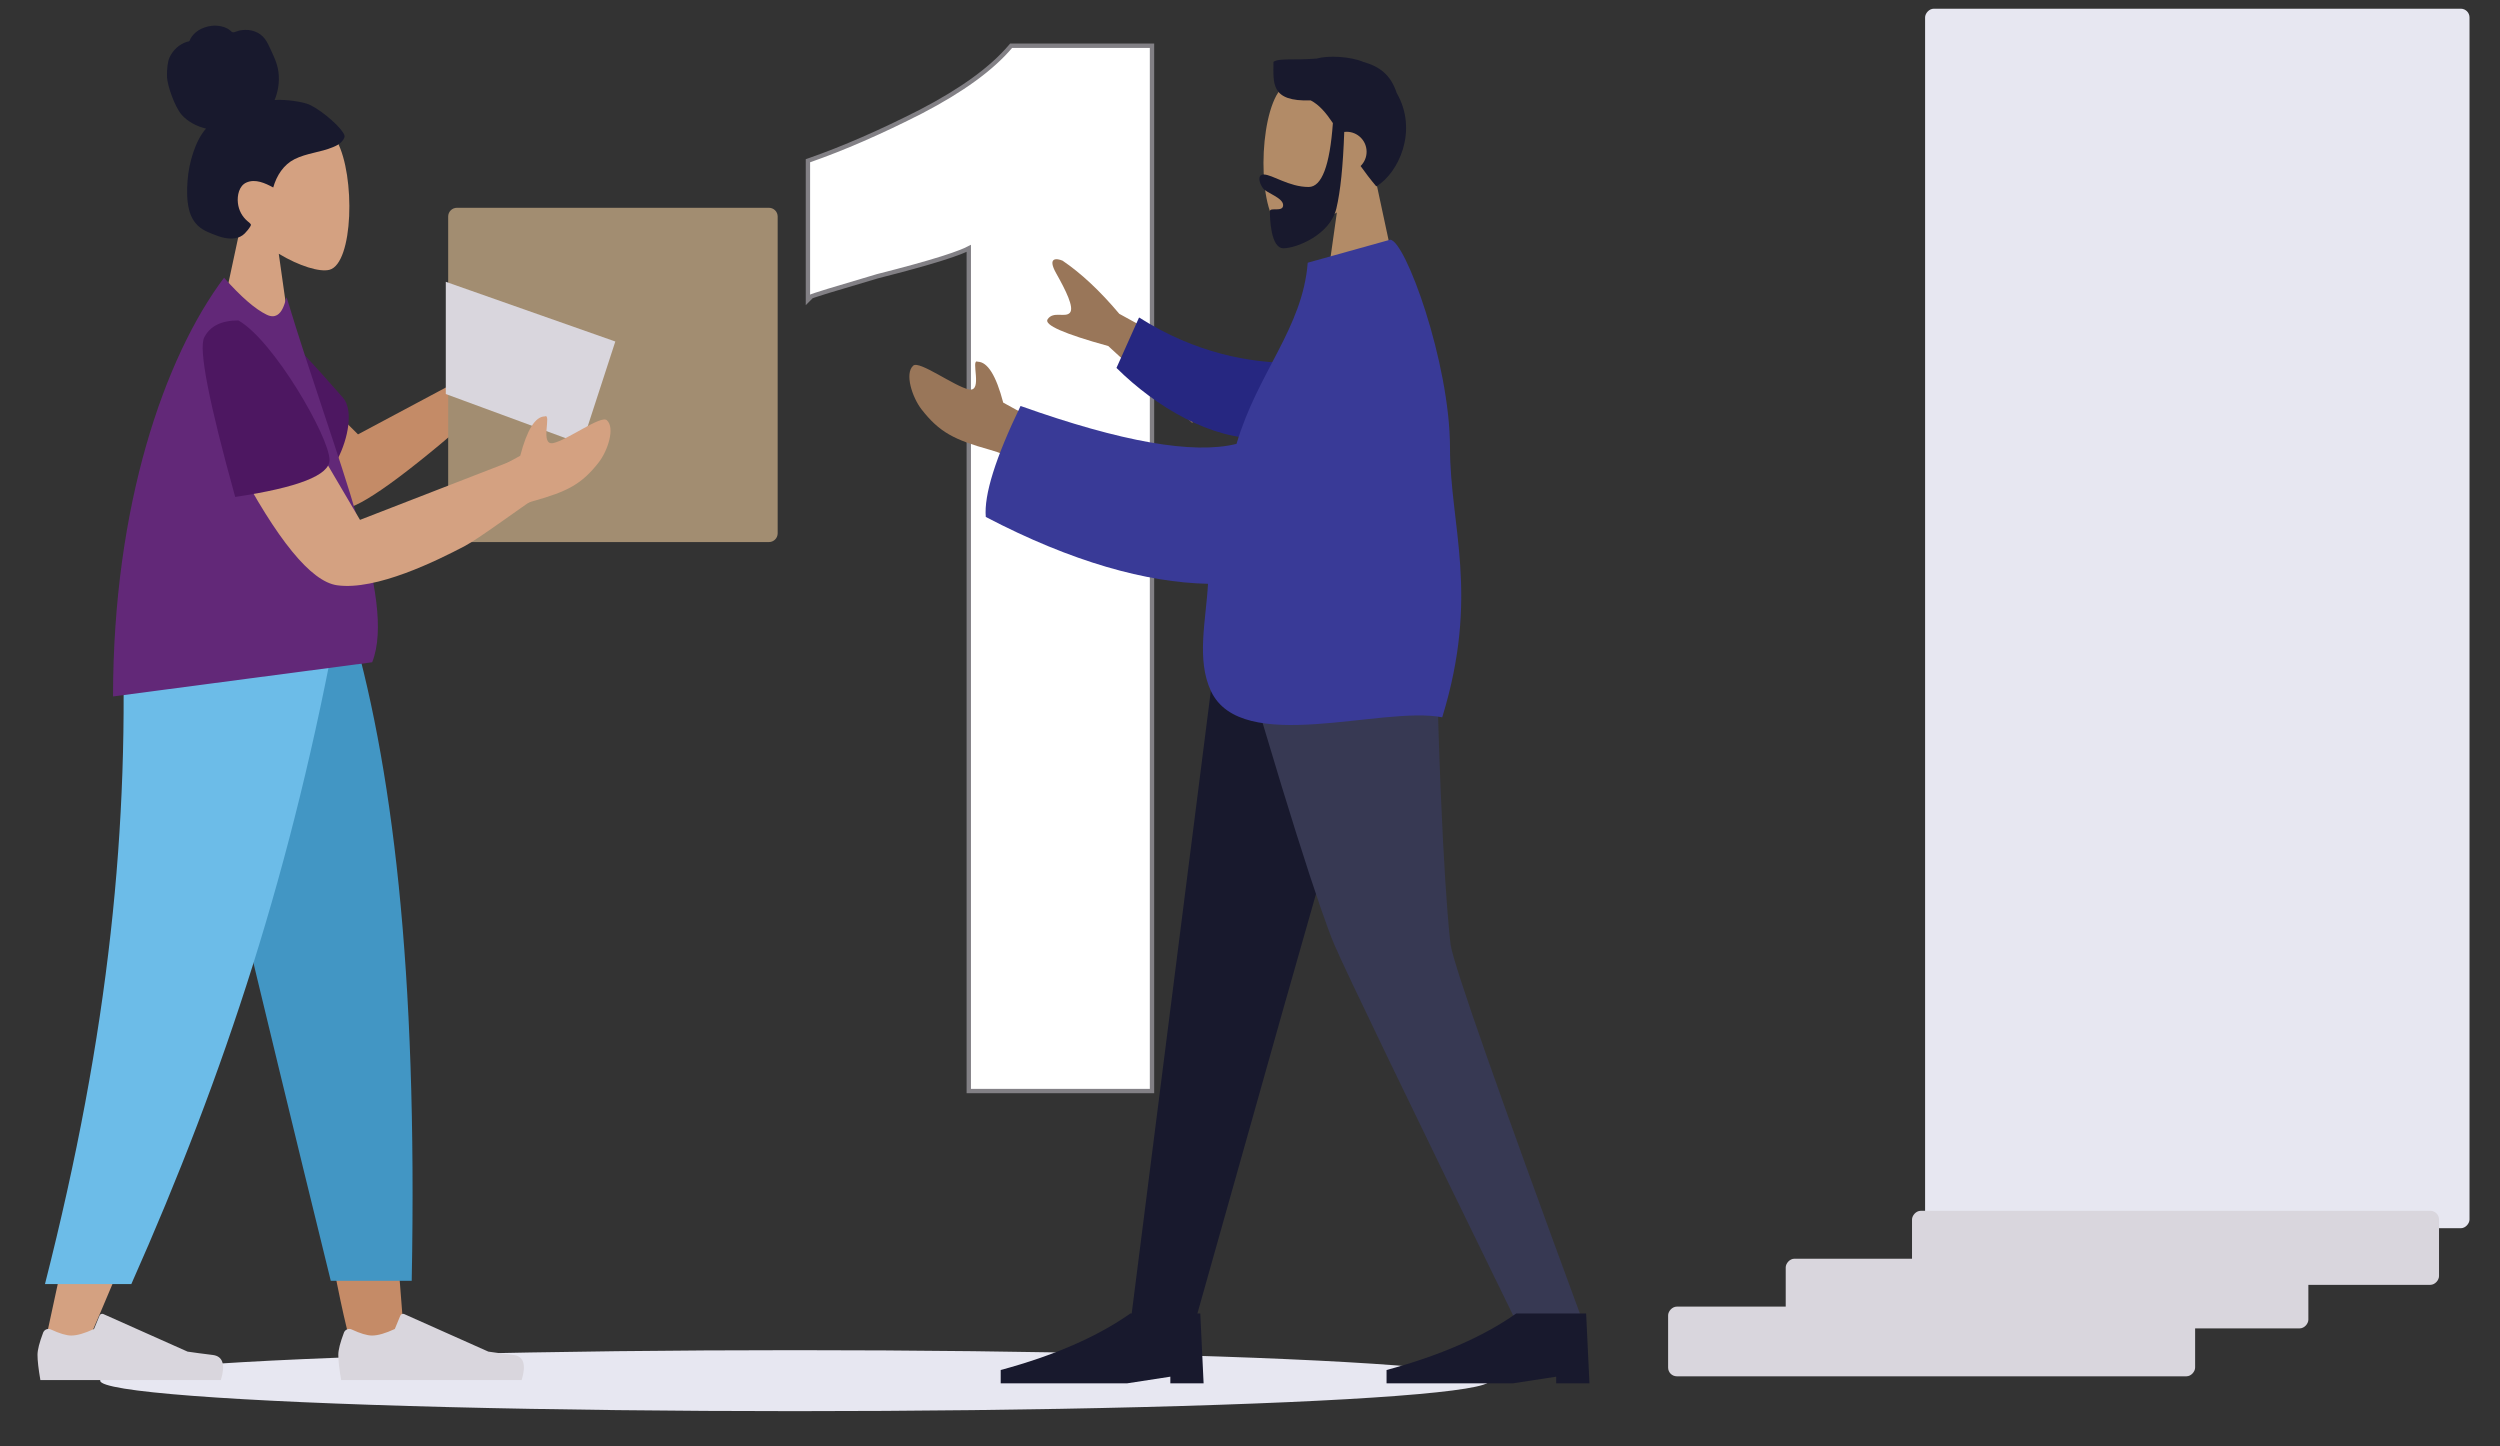
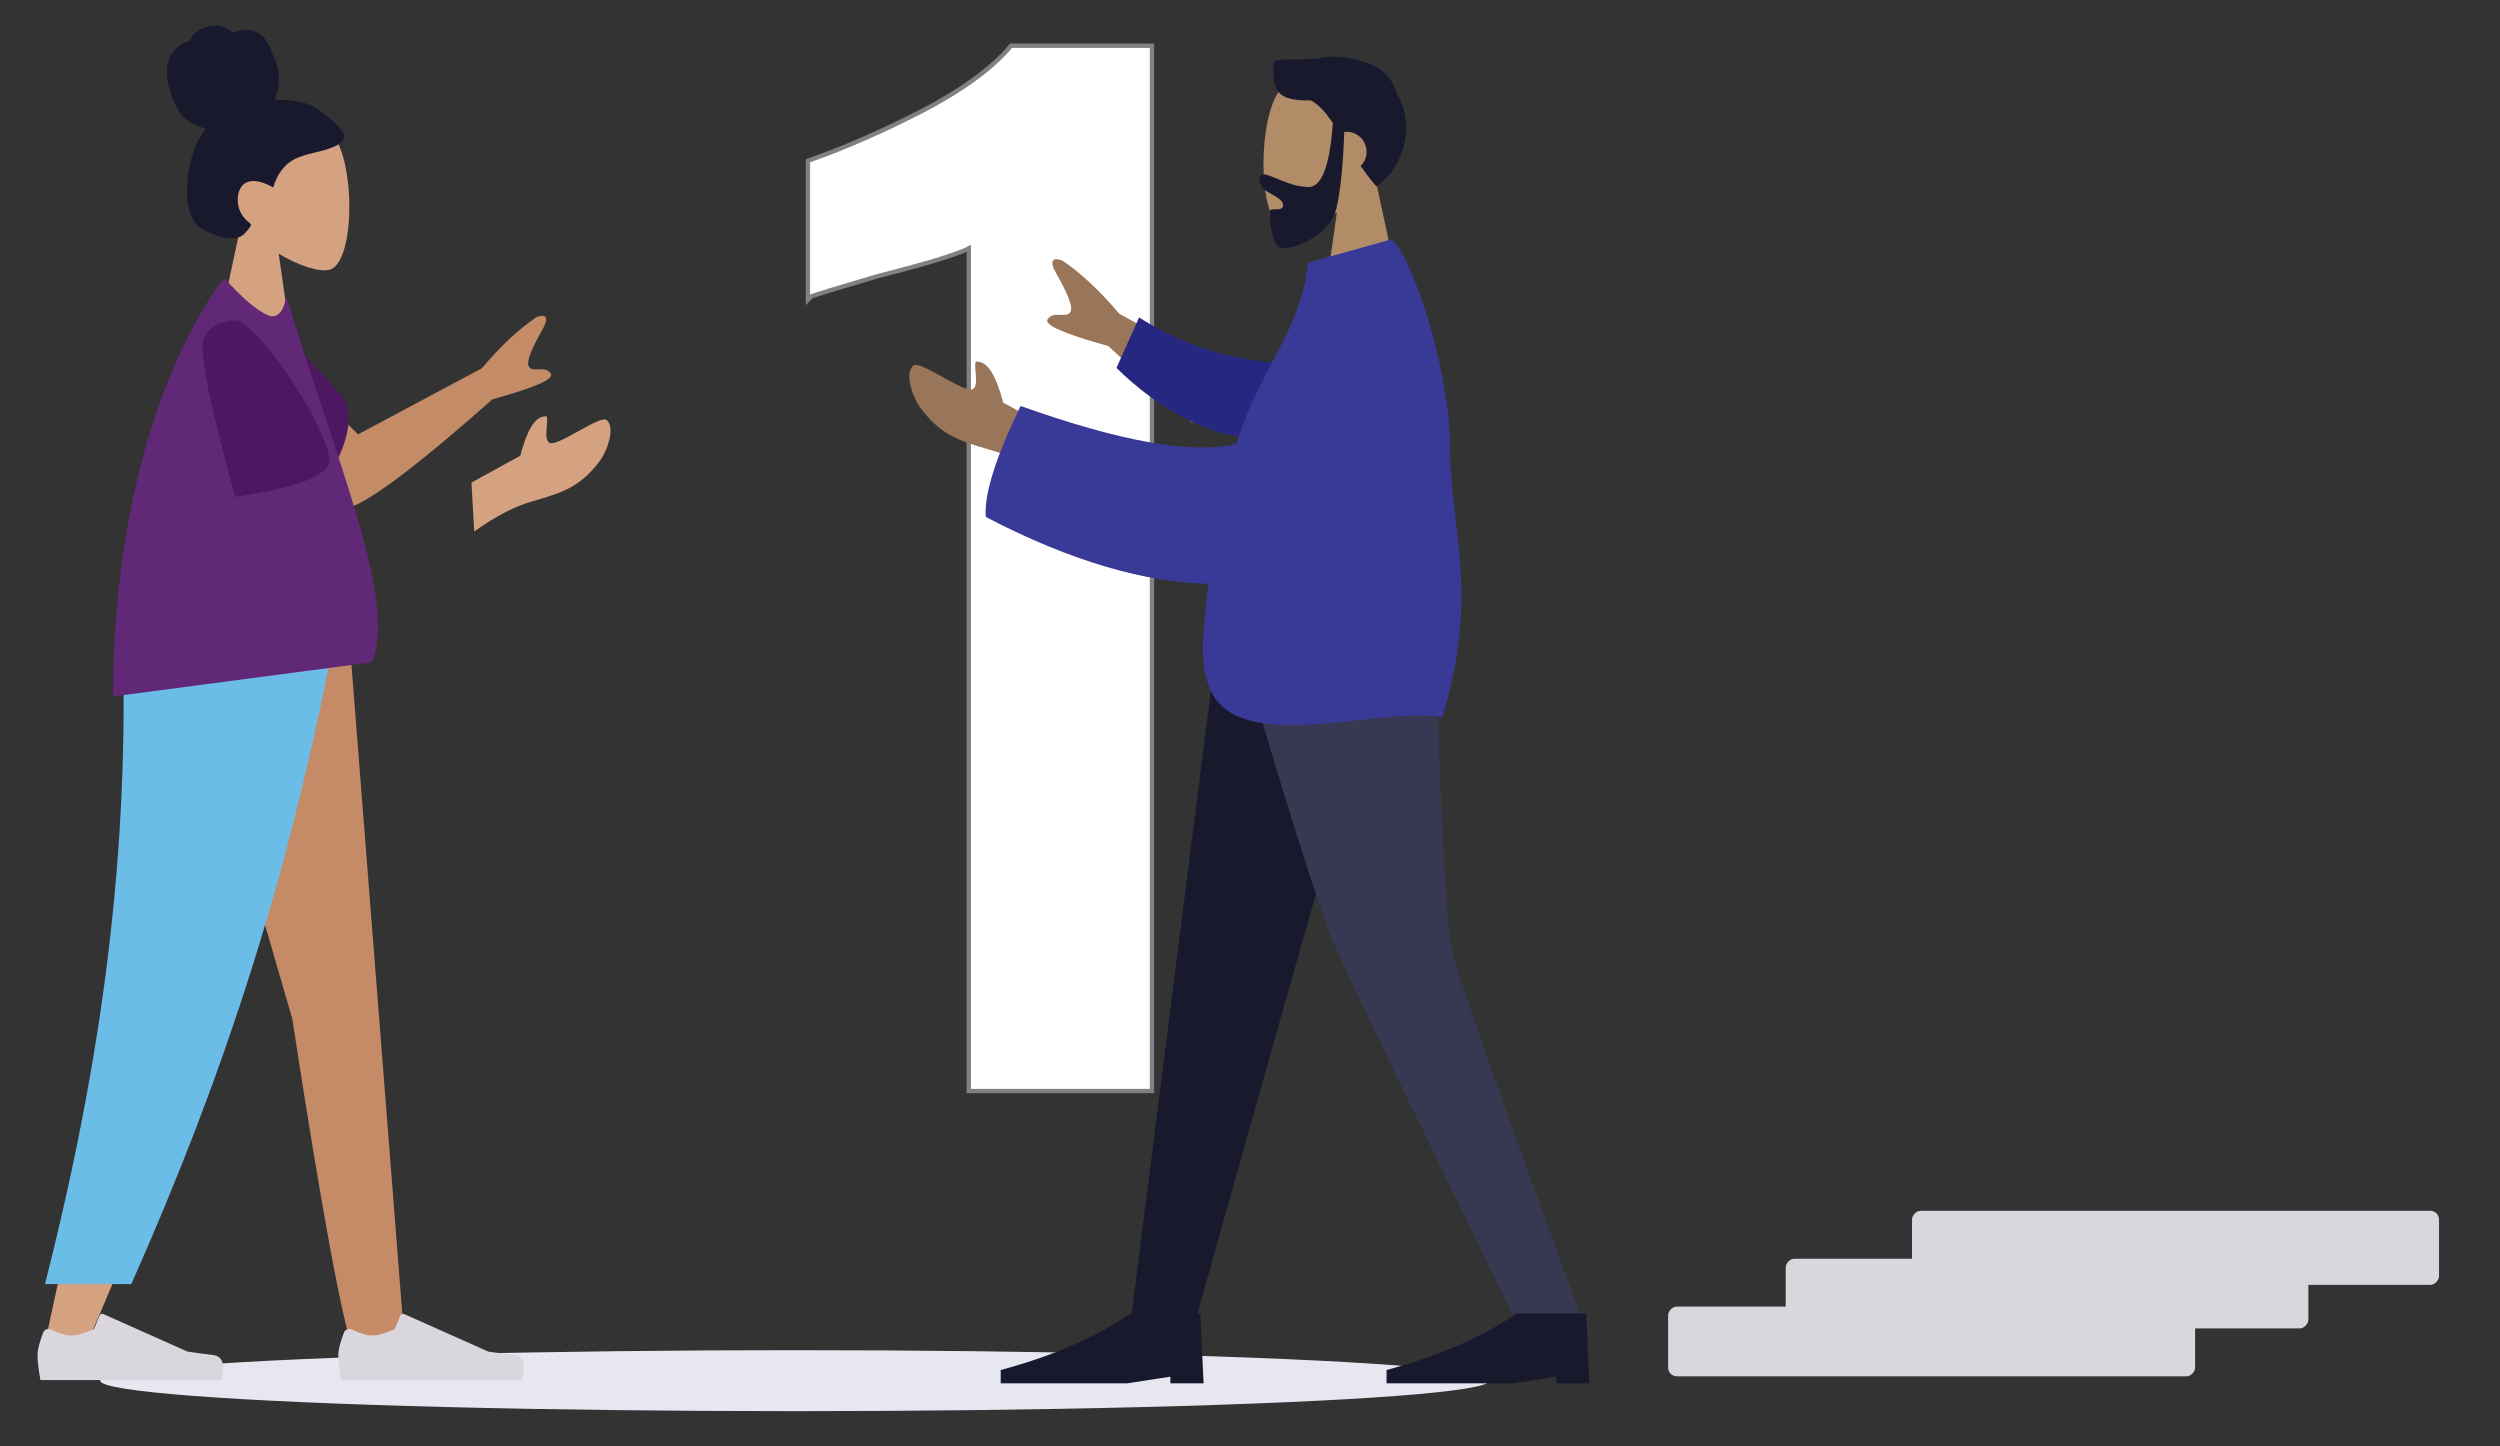
<svg xmlns="http://www.w3.org/2000/svg" width="574" height="332" viewBox="0 0 574 332" fill="none">
  <rect x="0" y="0" width="574" height="332" fill="#333333" stroke="none" />
  <ellipse cx="182.5" cy="317" rx="159.5" ry="7" fill="#E7E7F1" />
  <path d="M220.66 57.808C221.359 57.53 221.952 57.267 222.432 57.019V250V250.5H222.932H264H264.5V250V11V10.5H264H232.386H232.155L232.005 10.677C227.731 15.721 220.902 20.701 211.476 25.604C202.234 30.316 193.688 34.044 185.835 36.788L185.5 36.906V37.261V67.652V68.858L186.308 68.051C186.345 68.035 186.401 68.012 186.482 67.981C186.651 67.917 186.899 67.831 187.229 67.721C187.888 67.501 188.856 67.195 190.136 66.802C192.692 66.017 196.478 64.887 201.496 63.413C207.7 61.84 212.607 60.485 216.213 59.351C218.016 58.783 219.5 58.269 220.66 57.808Z" fill="white" stroke="#828085" />
-   <rect width="125" height="280" rx="2" transform="matrix(-1 0 0 1 567 2)" fill="#E7E7F1" />
  <rect width="121" height="17" rx="2" transform="matrix(-1 0 0 1 560 278)" fill="#D9D6DD" />
  <rect width="120" height="16" rx="2" transform="matrix(-1 0 0 1 530 289)" fill="#D9D6DD" />
  <rect width="121" height="16" rx="2" transform="matrix(-1 0 0 1 504 300)" fill="#D9D6DD" />
  <path fill-rule="evenodd" clip-rule="evenodd" d="M293.039 21.952C288.614 30.206 289.14 51.145 294.859 52.621C297.14 53.209 301.999 51.768 306.945 48.785L303.841 70.761H322.17L315.86 41.33C319.379 37.196 321.761 32.131 321.363 26.454C320.216 10.099 297.465 13.697 293.039 21.952Z" fill="#B28B67" />
  <path fill-rule="evenodd" clip-rule="evenodd" d="M302.315 13.443C297.173 13.884 293.689 13.275 292.387 14.207C292.387 19.079 291.623 23.378 300.943 23.05C302.923 24.096 304.445 25.898 306.03 28.261C305.329 38.04 303.473 42.931 300.463 42.931C295.947 42.931 292.116 40.062 290.134 40.062C288.69 40.062 289.013 41.871 289.97 43.212C290.76 44.318 294.607 45.385 294.607 47.1C294.607 48.815 291.567 47.488 291.567 48.506C291.567 50.188 291.76 57.005 294.678 57.005C297.632 57.005 305.37 53.948 306.825 47.888C307.761 43.995 308.365 38.129 308.639 30.291C308.819 30.267 309.003 30.256 309.189 30.256C311.719 30.256 313.771 32.309 313.771 34.842C313.771 36.127 313.242 37.289 312.391 38.122C313.451 39.62 314.639 41.184 316.001 42.798C321.116 39.727 325.676 29.973 320.675 21.336C319.292 17.105 316.703 15.256 313.007 14.207C310.013 12.954 304.939 12.691 302.315 13.443Z" fill="#18192D" />
  <path fill-rule="evenodd" clip-rule="evenodd" d="M322.172 134.958L294.484 232.19L274.282 303.856H259.548L281.015 134.958H322.172Z" fill="#18192D" />
  <path fill-rule="evenodd" clip-rule="evenodd" d="M329.577 134.958C330.218 185.073 332.402 212.407 333.074 216.96C333.746 221.513 343.914 250.478 363.576 303.856H348.312C323.281 252.649 309.307 223.684 306.392 216.96C303.478 210.236 294.482 182.902 280.932 134.958H329.577Z" fill="#373953" />
  <path fill-rule="evenodd" clip-rule="evenodd" d="M364.939 317.613L364.176 301.564H348.138C340.533 306.913 330.605 311.244 318.353 314.556V317.613H347.374L357.302 316.084V317.613H364.939Z" fill="#18192D" />
  <path fill-rule="evenodd" clip-rule="evenodd" d="M276.348 317.613L275.584 301.564H259.546C251.941 306.913 242.013 311.244 229.761 314.556V317.613H258.782L268.711 316.084V317.613H276.348Z" fill="#18192D" />
  <path fill-rule="evenodd" clip-rule="evenodd" d="M222.466 89.415C219.157 88.733 211.08 82.722 209.689 83.942C207.63 85.748 209.466 91.292 211.629 94.05C215.671 99.205 219.018 100.967 227.291 103.275C231.616 104.482 236.293 106.901 241.32 110.533L241.983 98.839L230.339 92.438C228.705 86.217 226.752 83.087 224.48 83.048C222.735 82.235 225.775 90.096 222.466 89.415ZM242.507 62.768C244.645 66.566 246.723 70.656 245.633 71.826C244.544 72.996 241.828 71.362 240.529 73.306C239.662 74.602 244.303 76.649 254.45 79.447L273.711 97.095L283.5 86.581L256.992 72.053C252.584 66.814 248.24 62.746 243.962 59.848C242.655 59.301 240.368 58.971 242.507 62.768Z" fill="#997659" />
  <path fill-rule="evenodd" clip-rule="evenodd" d="M296.408 83.345C287.123 83.247 274.741 81.284 261.53 72.893L256.342 84.471C265.455 93.521 278.268 100.956 289.471 100.642C298.301 100.393 302.813 89.706 296.408 83.345Z" fill="#262781" />
  <path fill-rule="evenodd" clip-rule="evenodd" d="M300.253 60.318C299.083 75.35 288.736 85.546 283.907 101.912C274.05 104.373 257.52 101.472 234.318 93.21C228.562 105.124 225.902 113.619 226.336 118.693C246.242 129.098 263.303 133.737 277.359 134.042C276.908 142.385 274.633 151.424 278.044 158.681C285.054 173.597 317.332 161.976 331.134 164.695C339.777 136.605 332.933 120.804 332.92 102.831C332.905 83.148 322.594 55.044 319.174 55.044L300.253 60.318Z" fill="#393A97" />
  <path fill-rule="evenodd" clip-rule="evenodd" d="M77.381 32.446C81.638 40.387 81.132 60.53 75.63 61.949C73.436 62.515 68.761 61.129 64.004 58.259L66.99 79.4H49.357L55.427 51.087C52.042 47.111 49.751 42.238 50.134 36.777C51.237 21.044 73.123 24.505 77.381 32.446Z" fill="#D4A181" />
  <path fill-rule="evenodd" clip-rule="evenodd" d="M70.418 23.797C68.009 23.061 64.511 22.812 63.04 22.981C63.877 20.974 64.209 18.738 63.938 16.562C63.675 14.447 62.73 12.646 61.857 10.758C61.454 9.888 60.998 9.023 60.318 8.358C59.625 7.68 58.747 7.232 57.828 7.019C56.886 6.8 55.902 6.819 54.959 7.017C54.542 7.105 54.167 7.296 53.758 7.402C53.34 7.51 53.136 7.248 52.832 6.984C52.1 6.349 51.025 6.035 50.098 5.923C49.058 5.797 47.979 5.954 46.987 6.296C46.022 6.629 45.094 7.17 44.396 7.958C44.086 8.309 43.803 8.708 43.62 9.149C43.545 9.33 43.532 9.437 43.352 9.503C43.185 9.564 42.99 9.566 42.818 9.625C41.153 10.189 39.73 11.476 38.955 13.129C38.503 14.093 38.289 15.79 38.347 17.693C38.406 19.596 40.123 24.56 41.728 26.371C43.162 27.987 45.268 29.054 47.301 29.52C45.952 31.064 45.054 32.993 44.389 34.955C43.668 37.086 43.221 39.3 43.056 41.556C42.9 43.699 42.885 45.966 43.387 48.063C43.857 50.025 44.862 51.634 46.539 52.655C47.307 53.123 48.133 53.474 48.965 53.795C49.784 54.112 50.606 54.419 51.464 54.597C53.088 54.933 54.959 54.875 56.21 53.581C56.661 53.115 57.157 52.529 57.486 51.959C57.604 51.754 57.676 51.62 57.532 51.42C57.36 51.18 57.081 50.996 56.86 50.809C55.599 49.739 54.818 48.311 54.622 46.614C54.422 44.892 54.884 42.669 56.557 41.917C58.623 40.989 60.897 42.054 62.733 43.047C63.513 40.292 65.115 37.811 67.626 36.547C70.405 35.149 73.593 34.985 76.448 33.785C77.192 33.473 77.95 33.118 78.498 32.481C78.727 32.215 78.995 31.869 79.087 31.517C79.207 31.055 78.909 30.667 78.678 30.306C77.457 28.394 72.827 24.532 70.418 23.797Z" fill="#18192D" />
  <path fill-rule="evenodd" clip-rule="evenodd" d="M40.205 141.157L67.117 233.959C73.81 277.637 78.554 303.314 81.347 310.988C84.141 318.663 88.059 318.663 93.102 310.988L79.798 141.157H40.205Z" fill="#C58B67" />
  <path fill-rule="evenodd" clip-rule="evenodd" d="M28.108 141.157C29.985 189.367 29.245 215.662 28.825 220.042C28.404 224.422 21.1 258.789 10.08 309.518L18.896 310.988C40.428 261.727 52.023 226.511 54.492 220.042C56.962 213.574 64.255 187.279 74.904 141.157H28.108Z" fill="#D4A181" />
-   <path fill-rule="evenodd" clip-rule="evenodd" d="M39.625 141.157C46.625 173.09 58.733 224.064 75.947 294.079H94.53C95.902 222.215 90.064 174.918 79.953 141.157H39.625Z" fill="#4296C4" />
  <path fill-rule="evenodd" clip-rule="evenodd" d="M28.015 141.157C29.854 189.367 25.088 236.863 10.324 294.829H30.151C51.722 246.304 67.183 199.042 77.75 141.157H28.015Z" fill="#6CBCE8" />
  <path fill-rule="evenodd" clip-rule="evenodd" d="M9.907 305.969C9.043 308.249 8.611 309.948 8.611 311.066C8.611 312.392 8.832 314.326 9.273 316.87C10.81 316.87 24.623 316.87 50.711 316.87C51.788 313.307 51.166 311.384 48.846 311.1C46.526 310.816 44.599 310.559 43.064 310.331L23.729 301.705C23.399 301.558 23.012 301.706 22.865 302.036C22.863 302.041 22.86 302.047 22.858 302.053L21.588 305.135C19.441 306.138 17.695 306.639 16.352 306.639C15.233 306.639 13.677 306.175 11.682 305.247L11.682 305.247C11.027 304.942 10.249 305.226 9.945 305.881C9.931 305.91 9.919 305.939 9.907 305.969Z" fill="#D9D6DD" />
  <path fill-rule="evenodd" clip-rule="evenodd" d="M78.97 305.969C78.106 308.249 77.674 309.948 77.674 311.066C77.674 312.392 77.894 314.326 78.336 316.87C79.873 316.87 93.685 316.87 119.774 316.87C120.85 313.307 120.229 311.384 117.909 311.1C115.589 310.816 113.661 310.56 112.127 310.331L92.792 301.705C92.462 301.558 92.075 301.706 91.928 302.036C91.925 302.041 91.923 302.047 91.92 302.053L90.651 305.135C88.503 306.138 86.758 306.639 85.415 306.639C84.296 306.639 82.739 306.175 80.745 305.247L80.745 305.247C80.09 304.942 79.312 305.226 79.007 305.881C78.994 305.91 78.981 305.94 78.97 305.969Z" fill="#D9D6DD" />
  <path fill-rule="evenodd" clip-rule="evenodd" d="M82.198 99.734L110.623 84.566C114.863 79.527 119.041 75.613 123.157 72.825C124.415 72.3 126.614 71.982 124.557 75.635C122.501 79.288 120.501 83.223 121.549 84.349C122.597 85.474 125.21 83.902 126.46 85.772C127.293 87.018 122.829 88.988 113.068 91.68C95.527 107.211 84.365 115.564 79.582 116.739C75.842 117.657 61.362 91.345 64.54 84.692C65.13 83.456 71.016 88.471 82.198 99.734Z" fill="#C48B67" />
  <path fill-rule="evenodd" clip-rule="evenodd" d="M55.818 73.956L55.09 70.045C64.085 74.074 71.938 83.676 78.703 91.266C83.717 96.892 73.765 117.572 68.913 108.624C63.086 97.877 59.255 84.35 55.818 73.956Z" fill="#4D1761" />
  <path fill-rule="evenodd" clip-rule="evenodd" d="M25.953 159.905L85.45 152.056C91.157 137.634 77.156 105.711 65.83 68.341C65.618 67.644 65.198 74.153 61.252 72.266C58.621 71.007 55.35 68.173 51.441 63.763C37.725 82.076 25.972 116.085 25.953 159.905Z" fill="#622878" />
-   <path d="M104.902 47.71H176.553C177.657 47.71 178.553 48.605 178.553 49.71V122.457C178.553 123.562 177.657 124.457 176.553 124.457H104.902C103.797 124.457 102.902 123.562 102.902 122.457V49.71C102.902 48.605 103.797 47.71 104.902 47.71Z" fill="#A28D71" />
-   <path d="M141.277 78.409L102.355 64.704V90.469L133.603 101.981L141.277 78.409Z" fill="#D9D6DD" />
  <path fill-rule="evenodd" clip-rule="evenodd" d="M108.246 110.797L119.447 104.639C121.019 98.654 122.898 95.643 125.084 95.606C126.763 94.824 123.839 102.386 127.022 101.73C130.205 101.074 137.975 95.292 139.313 96.466C141.294 98.203 139.528 103.536 137.447 106.189C133.558 111.148 130.339 112.844 122.38 115.064C118.219 116.225 113.721 118.552 108.884 122.046L108.246 110.797Z" fill="#D4A181" />
-   <path d="M82.656 119.362L123.85 103.373L124.458 108.688C125.199 110.564 125.857 112.333 124.946 112.945C118.653 117.172 109.942 123.674 106.721 125.368C100.381 128.701 86.374 135.649 77.391 134.378C71.403 133.53 63.632 124.02 54.078 105.848L62.35 84.825L82.656 119.362Z" fill="#D4A181" />
  <path fill-rule="evenodd" clip-rule="evenodd" d="M46.883 77.498C48.191 74.882 50.807 73.573 54.731 73.573C62.794 78.109 75.66 100.388 75.66 105.621C75.66 109.109 68.441 111.935 54.002 114.1C47.948 92.314 45.575 80.114 46.883 77.498Z" fill="#4D1761" />
</svg>